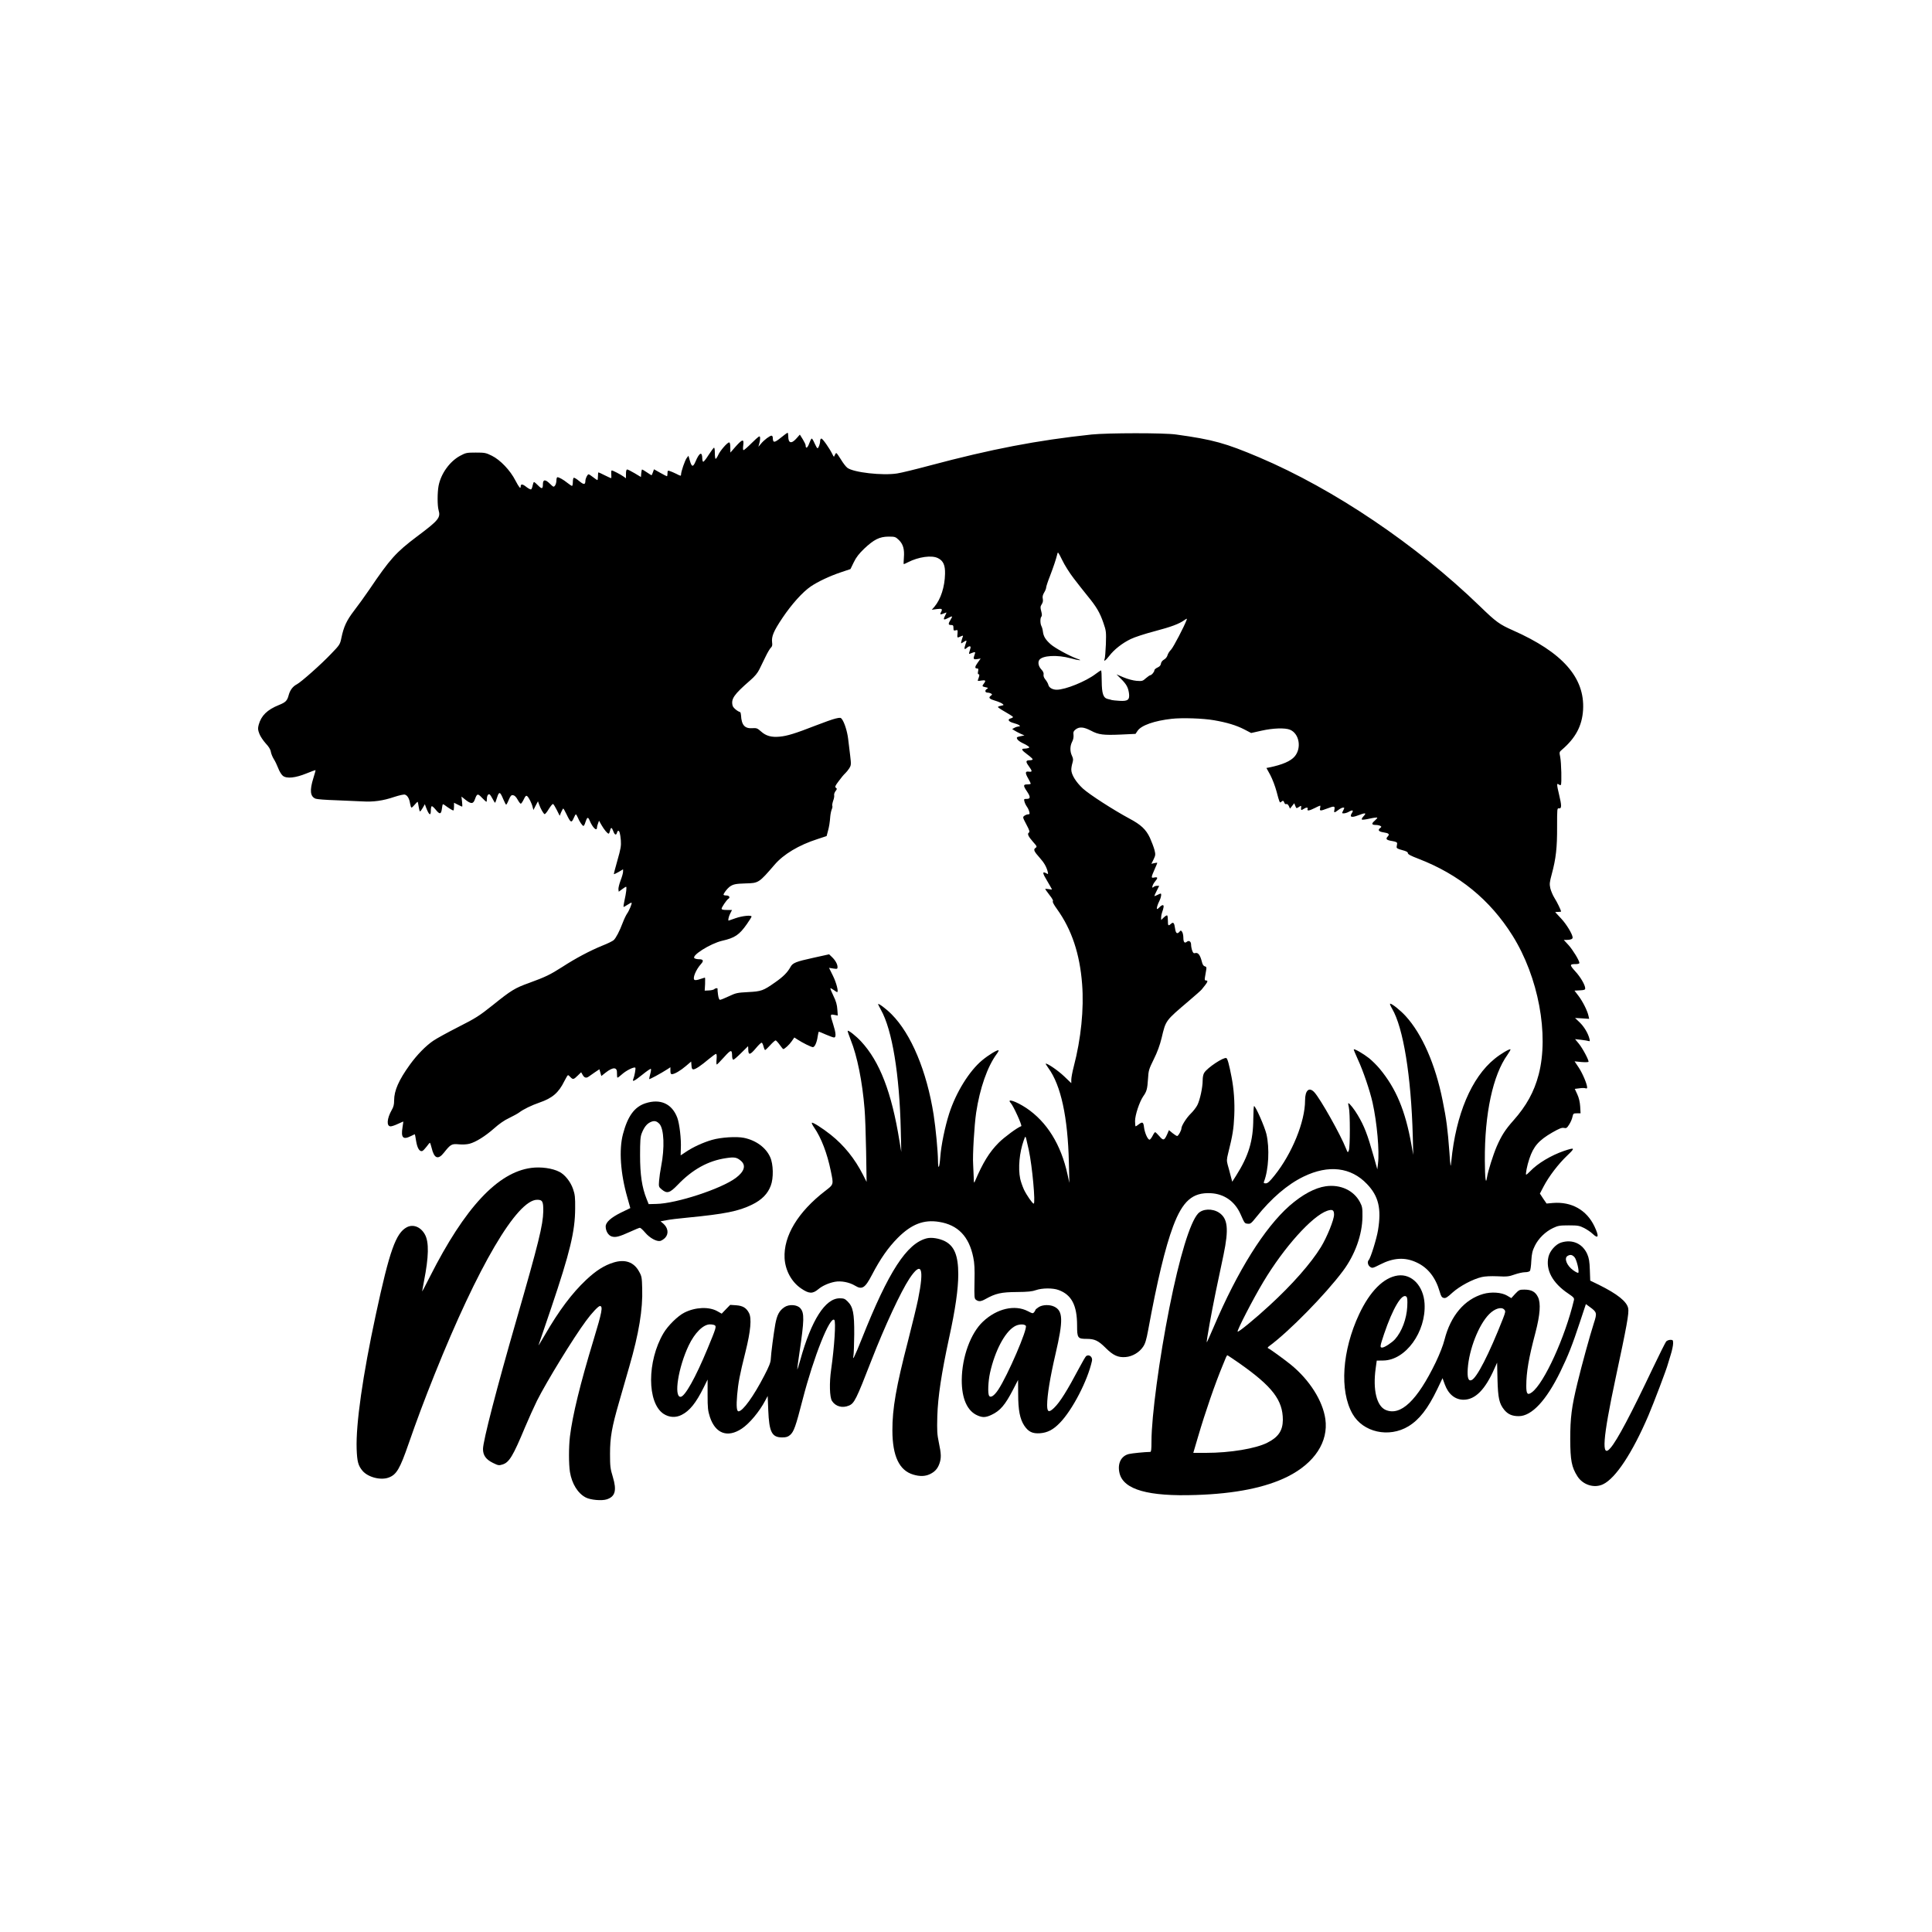
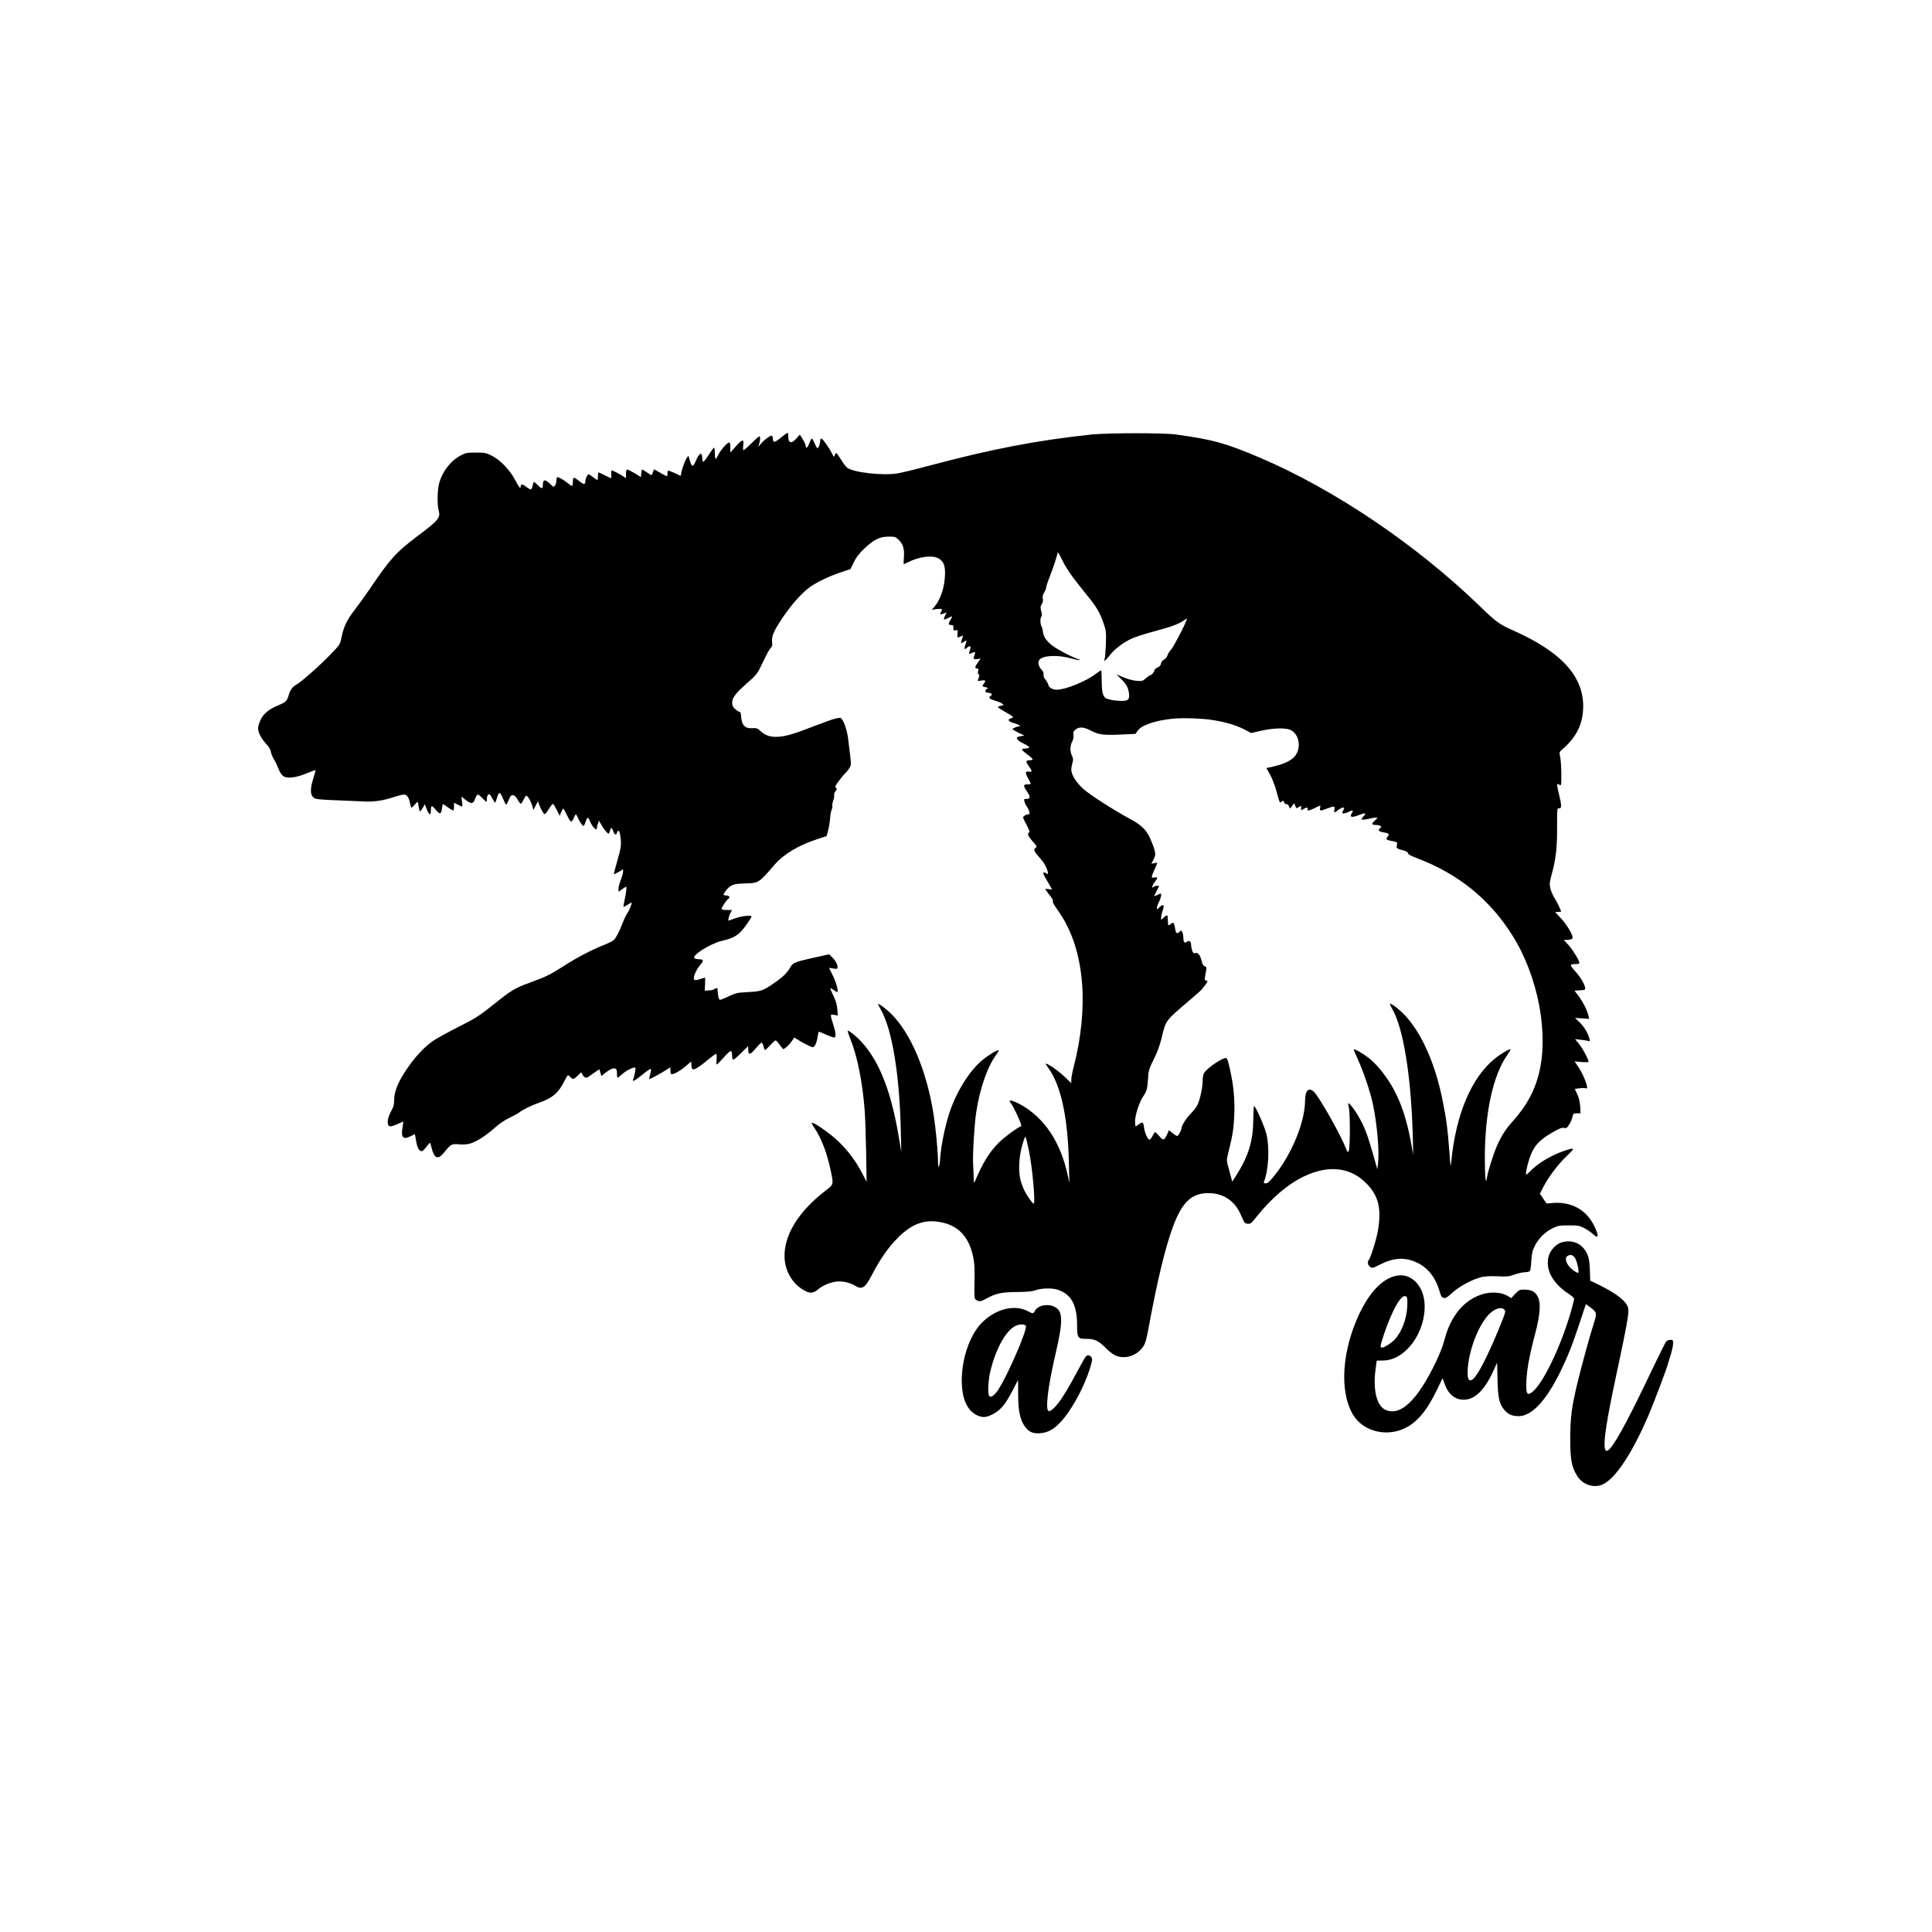
<svg xmlns="http://www.w3.org/2000/svg" version="1.0" width="2000pt" height="2000pt" viewBox="0 0 2000 2000" preserveAspectRatio="xMidYMid meet">
  <g transform="translate(0,2000) scale(0.1,-0.1)" fill="#000000" stroke="none">
    <path d="M8082 15468 c-67 -54 -81 -54 -82 0 0 12 -6 22 -13 22 -18 0 -77 -44 -109 -83 l-27 -32 10 38 c6 21 9 48 7 60 -3 19 -13 12 -82 -55 -43 -43 -83 -78 -89 -78 -6 0 -7 19 -3 50 9 69 -8 66 -78 -12 l-55 -63 -1 53 c0 33 -4 52 -12 52 -19 0 -93 -85 -113 -130 -10 -22 -22 -40 -27 -40 -4 0 -8 27 -8 61 0 37 -4 58 -10 54 -5 -3 -30 -37 -55 -75 -24 -39 -49 -70 -55 -70 -5 0 -10 15 -10 33 -1 76 -30 64 -70 -31 -26 -61 -40 -58 -60 14 l-13 46 -18 -23 c-19 -25 -59 -142 -59 -172 0 -16 -5 -15 -47 7 -27 13 -58 27 -70 30 -20 7 -23 4 -23 -23 0 -17 -3 -31 -6 -31 -3 0 -35 16 -70 36 l-64 36 -11 -31 c-6 -17 -13 -31 -14 -31 -2 0 -24 14 -48 30 -25 17 -47 30 -50 30 -3 0 -7 -18 -9 -39 l-3 -39 -65 39 c-36 21 -71 39 -77 39 -9 0 -13 -16 -13 -46 l0 -45 -27 19 c-33 23 -109 62 -120 62 -5 0 -7 -18 -5 -40 2 -22 1 -40 -2 -40 -4 0 -33 14 -66 30 -33 17 -62 30 -65 30 -3 0 -5 -18 -5 -40 0 -22 -3 -40 -6 -40 -3 0 -23 14 -44 30 -21 17 -42 30 -47 30 -12 0 -33 -44 -33 -68 -1 -41 -16 -42 -64 -2 -26 22 -52 37 -57 34 -5 -3 -9 -23 -9 -45 0 -21 -4 -39 -9 -39 -4 0 -26 14 -47 31 -42 34 -87 59 -104 59 -5 0 -10 -15 -10 -33 0 -18 -6 -42 -14 -53 -14 -18 -16 -18 -55 20 -47 46 -71 44 -71 -8 0 -48 -11 -51 -50 -11 -19 19 -37 35 -42 35 -4 0 -10 -16 -14 -35 -3 -19 -11 -38 -16 -41 -5 -3 -27 8 -49 25 -39 32 -59 33 -59 5 0 -30 -16 -11 -54 61 -53 105 -158 215 -244 257 -62 31 -74 33 -167 33 -95 0 -103 -2 -163 -34 -108 -59 -198 -185 -222 -311 -13 -68 -13 -205 0 -250 23 -79 2 -105 -225 -275 -216 -163 -276 -229 -493 -550 -45 -66 -115 -163 -156 -216 -78 -102 -108 -166 -132 -283 -14 -67 -18 -73 -105 -163 -104 -110 -311 -293 -356 -317 -41 -21 -70 -59 -84 -110 -16 -61 -32 -76 -101 -104 -122 -49 -184 -110 -210 -205 -10 -39 -9 -51 7 -93 10 -27 40 -71 65 -99 32 -34 50 -62 54 -89 4 -21 18 -55 31 -75 13 -20 33 -62 45 -93 12 -32 33 -67 48 -79 40 -32 131 -22 246 25 49 20 90 35 92 34 2 -2 -8 -39 -22 -83 -40 -127 -33 -191 23 -213 15 -6 109 -13 208 -16 99 -4 223 -9 275 -12 115 -7 213 6 334 47 49 16 97 27 108 23 26 -8 45 -41 53 -91 4 -24 10 -43 15 -43 5 0 20 14 33 30 14 17 28 30 30 30 2 0 7 -22 11 -50 4 -27 10 -50 14 -50 4 0 17 17 29 38 l21 37 11 -30 c31 -83 51 -97 51 -36 0 22 4 42 9 45 4 3 22 -12 40 -34 43 -54 58 -52 66 11 7 49 7 50 29 34 40 -30 81 -55 89 -55 4 0 7 18 7 40 l0 40 40 -20 c21 -11 41 -20 44 -20 3 0 2 23 -1 52 l-6 52 40 -32 c59 -47 82 -46 99 3 22 61 29 63 73 17 22 -23 43 -42 46 -42 3 0 5 12 5 28 0 34 14 57 29 48 6 -4 20 -25 31 -47 11 -21 22 -39 25 -39 2 0 12 25 21 55 21 65 31 61 65 -21 13 -30 25 -54 29 -54 3 0 16 23 27 51 18 42 26 50 45 47 15 -2 31 -18 46 -45 13 -24 28 -43 33 -43 5 0 19 20 31 45 17 36 24 42 36 33 17 -15 47 -74 56 -113 l8 -30 23 45 24 45 11 -31 c17 -47 45 -97 58 -102 5 -1 25 22 43 53 19 30 38 54 44 52 5 -1 23 -30 39 -62 l30 -60 15 37 c9 21 19 38 22 38 3 0 18 -27 34 -60 41 -86 51 -92 73 -41 9 22 20 41 23 41 4 0 12 -15 20 -32 16 -41 48 -88 59 -88 5 0 14 17 20 38 18 55 27 59 44 18 31 -75 76 -117 76 -71 0 8 5 26 11 41 l10 28 25 -44 c27 -47 62 -90 75 -90 4 0 10 14 14 30 9 39 18 38 34 -5 14 -39 30 -45 38 -15 3 11 9 20 13 20 13 0 21 -31 27 -100 4 -55 -1 -86 -35 -205 -22 -77 -39 -142 -37 -144 2 -2 25 9 50 23 l45 27 0 -24 c0 -14 -11 -55 -26 -92 -14 -38 -24 -79 -22 -92 l3 -24 34 25 c19 15 38 26 42 26 9 0 1 -65 -17 -145 -7 -32 -11 -61 -9 -63 2 -2 20 8 41 22 21 14 40 24 42 21 7 -6 -26 -85 -48 -115 -10 -15 -30 -56 -43 -91 -33 -88 -71 -160 -94 -181 -11 -10 -63 -36 -117 -57 -130 -53 -277 -131 -414 -220 -127 -81 -174 -104 -344 -166 -148 -53 -187 -77 -378 -231 -141 -112 -174 -133 -355 -225 -110 -56 -227 -120 -260 -143 -77 -52 -169 -146 -243 -249 -114 -158 -162 -267 -162 -368 0 -43 -6 -68 -25 -100 -50 -88 -56 -169 -11 -169 11 0 45 11 74 25 30 14 55 25 56 25 2 0 -2 -27 -7 -59 -18 -109 5 -133 88 -91 21 11 39 19 40 17 1 -1 7 -33 13 -71 12 -73 36 -111 64 -101 8 3 28 24 44 45 16 22 31 40 34 40 3 0 11 -23 18 -52 26 -111 67 -128 128 -50 69 87 80 93 154 86 39 -4 83 -1 110 6 66 17 164 79 255 159 51 46 107 85 155 107 41 20 89 46 105 58 43 33 130 75 209 102 134 46 199 102 258 222 17 34 34 62 38 62 4 0 15 -9 25 -20 25 -27 34 -26 75 15 l36 35 14 -24 c17 -33 38 -40 64 -21 12 9 41 29 66 46 l45 30 10 -35 10 -35 44 35 c78 61 121 59 118 -5 0 -22 1 -43 4 -46 3 -3 25 13 49 35 42 38 124 79 137 67 6 -7 -9 -89 -22 -119 -13 -32 13 -19 96 48 44 36 84 63 87 59 3 -3 1 -26 -6 -50 -7 -25 -12 -50 -12 -55 0 -8 120 57 193 104 l27 18 0 -36 c0 -26 4 -36 15 -36 27 0 90 37 146 85 l54 46 3 -40 c2 -31 7 -41 20 -41 22 0 78 38 160 107 35 29 68 53 74 53 7 0 9 -20 6 -55 -3 -30 -2 -55 2 -55 4 0 37 34 75 76 74 82 83 83 84 7 1 -18 6 -33 13 -33 6 0 43 32 81 70 39 39 71 70 71 70 1 0 1 -16 2 -35 1 -62 19 -58 84 20 25 30 50 53 55 51 6 -1 14 -19 19 -39 5 -20 13 -37 16 -37 4 0 28 22 53 50 25 28 51 50 56 50 5 0 24 -20 42 -45 18 -25 34 -45 37 -45 14 0 63 45 87 80 l28 40 31 -20 c51 -34 144 -80 161 -80 19 0 41 48 50 113 4 26 9 47 12 47 3 0 35 -13 73 -30 38 -16 75 -30 84 -30 23 0 20 46 -9 137 -33 104 -33 105 11 97 l37 -7 -5 64 c-3 47 -13 84 -40 139 -20 41 -34 77 -32 79 2 3 18 -5 34 -17 16 -12 32 -22 36 -22 17 0 -8 98 -44 170 l-40 81 44 -7 c40 -6 44 -5 44 15 0 30 -23 71 -58 104 l-29 28 -163 -36 c-183 -40 -215 -53 -238 -97 -30 -54 -73 -98 -156 -156 -125 -88 -144 -95 -282 -102 -112 -6 -126 -9 -198 -43 -43 -20 -84 -37 -92 -37 -9 0 -16 18 -21 53 -4 28 -6 55 -5 60 3 11 -22 9 -34 -3 -6 -6 -31 -12 -55 -13 l-44 -2 4 68 c1 37 1 67 -2 67 -2 0 -24 -7 -48 -15 -24 -9 -49 -13 -57 -10 -28 10 10 106 66 167 29 32 22 48 -21 48 -18 0 -39 4 -47 10 -39 25 162 152 285 181 132 30 178 61 256 172 27 38 49 74 49 79 0 17 -97 7 -165 -17 -38 -14 -71 -25 -72 -25 -9 0 0 42 16 73 l19 37 -54 0 c-39 0 -54 4 -54 13 0 15 52 91 69 102 23 13 11 35 -19 35 -16 0 -30 3 -30 8 0 13 35 60 60 80 37 28 63 34 169 37 134 3 137 5 299 193 93 109 252 204 442 265 l97 32 12 45 c14 50 21 94 26 159 2 24 9 57 15 72 7 15 9 32 6 37 -3 6 1 29 9 53 9 23 13 49 10 58 -2 9 4 27 14 41 17 21 17 26 4 35 -12 9 -8 20 30 70 24 33 54 69 66 79 12 11 31 35 43 53 19 32 20 39 9 131 -7 53 -16 131 -21 173 -9 76 -38 169 -64 204 -12 17 -18 18 -65 7 -28 -6 -121 -39 -208 -73 -208 -81 -294 -108 -373 -115 -85 -8 -141 8 -192 54 -37 33 -46 37 -89 34 -79 -6 -113 32 -118 133 -1 17 -5 31 -9 33 -31 10 -73 46 -78 67 -18 70 13 115 181 261 49 42 78 78 96 115 15 30 43 89 64 131 20 42 45 84 55 93 13 12 17 26 13 53 -8 63 14 117 108 257 94 140 208 267 292 324 73 50 199 109 310 146 l101 34 34 70 c25 52 54 89 108 141 101 95 158 124 251 125 69 0 73 -2 108 -35 44 -43 59 -95 52 -182 -3 -38 -4 -68 -1 -68 3 0 21 8 42 19 111 57 248 76 312 43 55 -27 75 -73 73 -162 -3 -136 -44 -262 -109 -340 l-28 -32 52 7 c56 7 62 2 41 -37 -12 -22 -4 -23 45 -3 17 8 17 6 2 -23 -25 -48 -20 -54 24 -32 52 27 55 26 31 -14 -27 -44 -26 -56 4 -56 21 0 25 -5 25 -30 0 -27 3 -30 23 -25 21 6 22 4 19 -36 -4 -36 -2 -41 12 -36 9 4 24 10 33 14 13 5 15 3 8 -13 -4 -10 -10 -30 -13 -44 -5 -24 -5 -24 21 -7 37 24 38 22 21 -25 -16 -47 -12 -58 14 -35 26 23 45 22 38 -3 -3 -11 -9 -30 -12 -42 -5 -18 -3 -20 12 -13 50 20 55 19 44 -9 -18 -48 -14 -55 26 -49 l36 6 -31 -43 c-31 -43 -32 -60 -5 -60 12 0 14 -7 9 -30 -4 -20 -3 -30 5 -30 12 0 10 -15 -5 -54 -7 -17 -4 -18 33 -11 45 7 51 0 27 -31 -21 -27 -19 -31 18 -38 27 -6 29 -8 15 -17 -26 -14 -22 -39 5 -39 12 0 29 -5 37 -10 13 -8 12 -11 -4 -23 -27 -20 -14 -33 47 -51 28 -8 61 -22 72 -30 19 -15 19 -15 -12 -22 -18 -3 -33 -10 -33 -13 0 -4 34 -27 75 -50 42 -24 78 -47 81 -52 2 -5 -7 -11 -21 -15 -41 -10 -26 -35 28 -49 54 -14 84 -35 52 -35 -11 -1 -31 -7 -43 -14 l-24 -13 25 -16 c13 -8 41 -23 63 -33 l39 -17 -43 -9 c-38 -8 -41 -11 -31 -30 6 -11 29 -28 52 -39 23 -10 50 -25 60 -33 16 -12 16 -14 1 -20 -8 -3 -27 -6 -40 -6 -37 0 -29 -16 31 -60 30 -22 55 -45 55 -50 0 -6 -13 -10 -29 -10 -43 0 -46 -14 -11 -61 38 -53 38 -62 0 -57 -38 6 -40 -13 -5 -73 14 -24 25 -47 25 -51 0 -5 -16 -8 -35 -8 -44 0 -44 -13 -5 -71 39 -58 39 -79 -1 -79 -29 0 -31 -2 -24 -27 3 -15 15 -39 25 -53 10 -14 22 -38 25 -53 6 -22 4 -27 -12 -27 -11 0 -28 -7 -39 -15 -18 -14 -18 -16 21 -90 32 -60 37 -77 26 -84 -19 -12 -7 -39 43 -96 42 -47 43 -50 25 -63 -24 -16 -15 -36 46 -104 44 -49 68 -92 81 -142 6 -27 5 -28 -15 -16 -43 23 -41 3 9 -79 27 -46 50 -86 50 -88 0 -2 -16 -1 -35 3 -19 3 -35 4 -35 1 0 -2 20 -31 45 -63 28 -35 41 -60 34 -64 -6 -4 10 -36 44 -82 151 -211 235 -461 259 -775 20 -256 -11 -566 -87 -856 -14 -53 -25 -114 -25 -133 l0 -37 -73 70 c-63 60 -169 133 -192 133 -3 0 9 -21 28 -47 130 -178 201 -508 212 -978 l5 -210 -19 87 c-68 311 -214 545 -427 688 -108 71 -208 104 -161 52 29 -32 121 -236 109 -240 -38 -12 -176 -114 -233 -171 -98 -98 -165 -208 -247 -401 -9 -21 -11 -16 -12 40 -1 36 -4 96 -6 135 -7 93 12 407 31 536 38 254 117 478 212 607 14 18 23 36 20 39 -10 9 -104 -48 -171 -104 -132 -110 -269 -330 -340 -550 -44 -137 -83 -328 -92 -448 -9 -119 -23 -143 -24 -40 -1 98 -23 333 -45 475 -71 451 -232 836 -435 1040 -56 57 -140 119 -140 105 0 -3 13 -29 29 -58 117 -207 193 -670 206 -1252 l5 -220 -19 115 c-81 502 -204 821 -397 1029 -52 56 -130 118 -139 110 -2 -3 12 -44 31 -93 68 -168 121 -433 144 -716 6 -69 13 -267 16 -440 l5 -315 -38 75 c-85 166 -194 302 -333 413 -87 69 -188 133 -196 124 -3 -3 7 -25 24 -49 74 -107 135 -268 172 -448 30 -145 32 -139 -57 -208 -283 -218 -433 -467 -421 -697 7 -126 72 -246 171 -313 82 -56 119 -57 178 -8 41 35 108 65 172 77 65 12 150 -5 208 -40 73 -45 104 -25 175 111 88 169 169 284 268 384 142 142 269 191 428 165 194 -31 309 -150 353 -366 13 -61 16 -121 13 -253 -3 -162 -2 -175 16 -188 28 -20 51 -18 99 9 104 58 162 71 322 72 117 1 161 6 200 20 63 22 175 23 233 1 135 -49 192 -159 192 -367 0 -130 6 -139 99 -139 83 0 121 -18 197 -94 77 -77 129 -101 208 -94 69 6 140 48 179 106 22 32 34 71 53 174 93 507 176 854 258 1073 98 262 201 353 390 343 138 -7 249 -84 308 -217 43 -97 42 -96 76 -99 27 -3 36 5 88 70 156 195 323 338 489 418 257 125 490 98 656 -77 120 -125 151 -255 114 -479 -14 -87 -77 -289 -96 -308 -17 -18 -9 -55 15 -71 22 -15 28 -13 101 24 140 72 259 79 380 22 117 -54 196 -155 239 -303 13 -46 21 -59 41 -64 20 -5 37 5 92 56 75 67 210 139 302 160 34 8 94 11 163 8 97 -5 117 -3 176 18 37 13 86 24 108 24 23 0 46 6 51 13 6 6 13 54 15 105 5 77 11 103 37 156 37 76 110 147 189 184 50 24 69 27 162 27 95 0 110 -3 160 -28 30 -16 69 -42 85 -58 63 -60 71 -30 20 77 -81 169 -237 256 -428 241 l-67 -6 -35 51 -34 52 39 75 c54 103 152 232 244 319 85 81 81 86 -33 48 -134 -46 -273 -129 -350 -210 -19 -20 -38 -36 -42 -36 -9 0 9 95 33 165 42 127 97 191 238 272 72 41 97 51 119 47 26 -6 32 -1 55 35 15 23 30 58 34 79 8 35 10 37 46 37 l38 0 -4 71 c-3 46 -13 89 -30 126 l-26 56 48 6 c26 4 55 4 64 0 10 -4 16 -1 16 8 0 35 -47 146 -86 205 l-44 66 70 -7 c38 -3 71 -2 74 2 7 12 -59 138 -100 188 l-39 47 63 -7 c35 -4 70 -10 78 -13 12 -4 14 0 8 23 -13 55 -55 126 -102 171 l-47 45 73 -4 73 -5 -7 31 c-11 52 -59 148 -103 206 l-42 55 56 3 c44 2 55 6 55 20 0 35 -49 119 -104 178 -60 67 -59 74 10 74 19 0 34 5 34 11 0 25 -68 136 -113 186 l-49 53 30 0 c39 0 62 9 62 24 0 33 -64 139 -118 196 -34 36 -62 66 -62 67 0 2 14 3 30 3 17 0 30 2 30 4 0 13 -41 98 -68 140 -17 27 -36 72 -43 100 -10 46 -8 62 15 148 43 159 56 274 55 488 0 192 0 195 20 192 28 -4 28 29 1 140 -25 104 -26 125 -5 108 9 -7 19 -10 23 -5 10 10 5 232 -7 290 -10 48 -9 51 17 73 143 122 210 249 220 414 19 333 -212 595 -727 823 -139 62 -172 85 -341 249 -659 638 -1510 1212 -2284 1541 -350 148 -477 184 -861 237 -123 18 -710 17 -875 0 -564 -60 -1034 -150 -1682 -323 -142 -38 -290 -74 -330 -80 -152 -24 -452 10 -516 58 -15 11 -45 50 -67 87 -22 36 -43 66 -48 66 -4 0 -11 -10 -16 -22 -8 -22 -9 -21 -25 12 -31 62 -100 160 -113 160 -7 0 -13 -11 -13 -24 0 -30 -17 -76 -27 -76 -5 0 -18 23 -30 50 -12 28 -25 50 -30 50 -5 0 -16 -23 -26 -50 -17 -48 -37 -59 -37 -21 0 9 -14 38 -30 64 l-30 48 -31 -35 c-55 -64 -89 -57 -89 17 0 20 -3 37 -7 37 -5 -1 -37 -24 -71 -52z m3033 -1455 c41 -54 106 -136 144 -183 92 -112 127 -172 163 -277 29 -84 30 -92 26 -223 -3 -74 -9 -143 -13 -152 -14 -33 10 -17 48 32 49 65 135 133 223 175 38 19 149 55 245 80 174 46 254 76 309 115 27 19 29 19 24 3 -24 -66 -137 -283 -161 -308 -17 -16 -33 -43 -37 -58 -4 -16 -19 -36 -36 -45 -18 -10 -30 -27 -32 -42 -2 -17 -13 -30 -35 -40 -18 -8 -33 -21 -33 -29 0 -17 -29 -51 -43 -51 -5 0 -25 -14 -45 -31 -33 -30 -39 -31 -96 -27 -36 3 -92 18 -135 36 l-73 31 46 -46 c56 -55 74 -88 83 -148 9 -69 -10 -85 -96 -80 -36 2 -73 6 -81 8 -8 3 -27 8 -42 11 -47 11 -62 55 -63 183 0 62 -3 113 -7 113 -4 0 -29 -16 -55 -36 -102 -78 -314 -164 -404 -164 -43 0 -79 21 -86 49 -3 14 -17 39 -30 55 -16 19 -23 38 -20 53 3 16 -4 33 -24 54 -28 30 -37 71 -21 96 30 48 187 57 327 18 87 -24 131 -26 65 -4 -78 28 -229 110 -273 149 -54 48 -75 82 -81 133 -2 19 -9 44 -15 55 -14 26 -14 85 -1 98 8 8 7 25 -1 56 -11 40 -10 49 5 73 12 18 15 36 11 56 -5 21 -1 40 14 65 12 19 21 43 21 53 0 9 17 62 39 117 39 102 64 178 76 228 6 27 9 23 51 -62 24 -51 78 -136 119 -189z m1453 -1469 c133 -23 229 -52 311 -94 l73 -38 107 24 c120 27 244 31 295 10 96 -40 122 -189 49 -276 -41 -49 -128 -87 -266 -115 l-27 -5 40 -73 c22 -42 50 -115 65 -171 30 -114 33 -122 48 -107 16 16 25 14 32 -8 4 -12 12 -18 20 -15 9 4 19 -4 27 -20 l12 -27 22 28 22 28 11 -28 c11 -27 11 -27 37 -11 20 14 25 15 24 3 -5 -35 -1 -41 22 -25 29 20 52 21 44 1 -8 -22 17 -19 74 10 27 14 52 25 56 25 3 0 3 -11 0 -25 -8 -31 2 -32 72 -5 73 28 83 27 76 -10 -8 -36 -2 -37 40 -5 18 14 40 25 50 25 15 0 15 -2 1 -30 -15 -29 -15 -30 7 -30 13 1 34 7 48 15 41 24 55 19 35 -11 -27 -42 -6 -51 60 -26 80 31 95 29 61 -7 -16 -17 -23 -31 -17 -35 5 -4 42 1 81 10 39 9 74 13 77 10 3 -3 -9 -17 -26 -32 -36 -30 -33 -44 12 -44 18 0 39 -5 47 -10 13 -8 12 -11 -4 -23 -26 -19 -13 -36 33 -43 59 -9 69 -19 46 -44 -24 -26 -13 -37 50 -47 39 -7 49 -13 48 -26 -2 -9 -4 -25 -5 -34 -2 -13 11 -21 57 -33 42 -11 60 -20 59 -31 -1 -12 31 -29 110 -59 420 -162 741 -424 974 -796 267 -427 379 -1023 270 -1439 -47 -178 -127 -323 -261 -474 -85 -95 -124 -157 -173 -269 -38 -89 -90 -254 -101 -322 -12 -80 -21 -10 -22 176 -3 485 83 885 235 1096 19 28 33 52 30 55 -8 8 -101 -46 -164 -98 -239 -193 -401 -576 -448 -1059 -8 -74 -8 -72 -20 95 -18 239 -30 335 -70 532 -75 376 -213 689 -383 875 -54 59 -140 128 -160 128 -6 0 3 -23 20 -52 116 -197 197 -696 214 -1318 l5 -195 -19 105 c-63 353 -159 583 -330 788 -29 35 -78 83 -109 108 -57 45 -150 99 -158 91 -2 -2 17 -48 42 -103 55 -118 125 -324 153 -449 46 -208 72 -504 56 -630 l-7 -60 -38 135 c-64 227 -97 313 -165 427 -34 58 -85 123 -97 123 -3 0 -1 -19 5 -42 14 -56 14 -415 0 -448 -11 -25 -11 -24 -29 20 -56 143 -266 516 -328 583 -54 58 -96 21 -96 -85 0 -219 -135 -550 -315 -775 -52 -65 -72 -83 -92 -83 -20 0 -24 4 -18 18 48 124 59 346 25 492 -19 78 -112 290 -128 290 -4 0 -7 -60 -8 -133 -1 -226 -48 -382 -177 -586 l-41 -64 -17 64 c-9 35 -22 85 -30 111 -11 42 -11 56 5 120 46 184 57 251 63 388 6 141 -4 276 -28 400 -25 131 -42 192 -54 197 -29 11 -194 -98 -228 -151 -11 -16 -17 -46 -17 -80 0 -74 -28 -202 -55 -256 -13 -25 -44 -65 -70 -90 -43 -42 -95 -124 -95 -151 0 -21 -32 -79 -44 -79 -6 0 -28 14 -48 30 l-37 31 -19 -44 c-29 -64 -40 -67 -81 -18 -20 23 -39 41 -43 41 -4 0 -17 -18 -28 -41 -12 -22 -26 -39 -32 -37 -20 7 -48 73 -55 127 -6 56 -16 62 -56 31 -14 -11 -28 -20 -31 -20 -3 0 -6 25 -6 55 0 62 45 197 84 255 37 52 43 76 50 180 5 89 9 101 60 205 37 74 63 146 81 220 44 185 38 176 280 382 66 56 127 110 135 120 64 78 71 93 44 93 -13 0 -15 7 -10 35 3 19 9 51 12 71 6 30 3 36 -14 41 -14 3 -24 19 -31 50 -17 66 -38 94 -66 87 -19 -5 -24 0 -34 27 -6 17 -11 45 -11 61 0 32 -23 47 -45 28 -22 -18 -35 -3 -35 44 0 23 -6 50 -13 60 -12 16 -14 16 -26 2 -25 -30 -40 -18 -47 34 -8 58 -18 69 -43 46 -27 -24 -31 -20 -31 32 0 27 -3 52 -7 55 -4 4 -19 -5 -35 -20 l-28 -27 0 26 c0 15 4 37 9 50 19 53 22 78 8 78 -8 0 -22 -9 -32 -20 -10 -11 -22 -20 -26 -20 -10 0 3 46 25 88 15 30 22 72 11 72 -4 0 -19 -7 -35 -15 -17 -9 -30 -13 -30 -10 0 3 11 28 25 55 l25 50 -23 0 c-13 0 -28 -5 -35 -12 -24 -24 -13 23 13 54 34 40 32 52 -6 44 -35 -7 -35 -3 7 93 13 29 24 56 24 58 0 3 -14 2 -30 -2 l-31 -7 23 46 c20 43 21 49 9 98 -8 29 -29 85 -47 125 -41 87 -93 136 -214 200 -165 89 -412 248 -480 310 -72 67 -120 144 -120 196 0 16 5 47 12 69 9 32 9 44 -5 74 -22 45 -21 101 1 144 12 22 17 48 15 71 -4 30 0 40 22 58 39 30 83 26 157 -12 80 -43 128 -49 313 -41 l150 7 20 30 c37 58 175 106 355 126 108 12 325 5 438 -15z m-1918 -4449 c36 -167 71 -555 51 -555 -13 0 -73 87 -101 145 -15 33 -33 84 -39 113 -23 110 -8 271 36 395 17 48 18 48 26 20 4 -15 16 -68 27 -118z" />
-     <path d="M6682 8579 c-114 -37 -184 -133 -233 -319 -43 -162 -26 -408 45 -655 l31 -111 -97 -47 c-103 -51 -158 -100 -158 -143 0 -47 26 -91 60 -103 41 -14 79 -4 196 49 47 22 92 40 98 40 7 0 31 -22 54 -49 48 -57 120 -96 158 -87 14 4 37 19 50 33 39 42 30 105 -23 149 l-25 21 59 11 c32 7 130 19 218 27 390 38 530 66 671 135 100 49 162 112 193 196 30 77 27 223 -6 295 -44 99 -146 174 -271 200 -77 16 -238 6 -331 -21 -91 -26 -198 -75 -270 -124 -29 -20 -54 -36 -55 -36 0 0 1 32 2 71 5 97 -14 258 -37 319 -55 145 -176 199 -329 149z m145 -214 c47 -53 55 -246 17 -440 -9 -44 -18 -110 -21 -146 -5 -64 -4 -66 27 -92 55 -46 83 -38 165 47 152 159 315 250 501 277 85 13 111 9 153 -27 56 -47 38 -111 -52 -178 -151 -113 -615 -265 -822 -269 l-80 -2 -22 55 c-48 120 -67 251 -67 450 0 150 3 193 17 228 24 61 51 97 89 115 39 19 65 14 95 -18z" />
-     <path d="M5500 7910 c-347 -45 -688 -411 -1049 -1125 -44 -88 -81 -157 -81 -153 0 3 9 51 19 105 50 253 53 405 10 483 -43 79 -121 110 -187 76 -114 -60 -179 -241 -322 -907 -135 -627 -207 -1131 -198 -1389 5 -133 16 -172 61 -226 57 -67 190 -101 272 -69 80 30 115 90 205 350 84 242 164 456 270 720 449 1119 852 1805 1061 1805 55 0 64 -18 63 -119 -3 -143 -48 -327 -277 -1121 -206 -713 -347 -1258 -347 -1340 0 -65 30 -108 103 -144 53 -26 61 -28 97 -17 71 21 110 86 235 386 37 88 93 212 124 275 99 197 377 651 507 826 59 81 128 154 144 154 34 0 22 -62 -66 -352 -138 -454 -217 -778 -244 -998 -13 -108 -13 -287 0 -368 20 -122 82 -222 164 -264 50 -26 167 -36 218 -19 87 29 104 92 62 232 -26 85 -29 108 -29 239 0 171 18 274 95 540 28 96 75 261 105 365 99 342 140 591 133 807 -3 114 -5 127 -33 176 -53 97 -144 129 -262 93 -96 -29 -182 -83 -285 -180 -147 -138 -283 -320 -428 -571 -40 -69 -69 -116 -65 -105 4 11 63 184 131 385 195 578 247 793 248 1030 1 116 -2 144 -22 202 -26 75 -84 148 -141 177 -73 38 -192 54 -291 41z" />
-     <path d="M13725 7720 c-113 -16 -243 -86 -376 -202 -260 -230 -537 -672 -785 -1255 -38 -89 -70 -160 -72 -159 -5 6 49 309 94 526 25 118 61 289 80 380 56 269 44 377 -47 437 -69 45 -170 41 -217 -10 -82 -89 -192 -448 -296 -972 -105 -526 -186 -1130 -186 -1386 0 -81 -3 -109 -12 -109 -57 -1 -190 -14 -222 -22 -82 -20 -121 -101 -96 -201 43 -168 297 -240 790 -223 408 13 723 77 951 191 278 140 422 360 389 595 -27 189 -163 404 -356 562 -77 62 -217 163 -236 171 -9 3 -5 11 12 23 204 150 582 535 763 778 125 168 199 375 201 561 1 90 -2 105 -26 151 -64 121 -201 185 -353 164z m85 -294 c0 -53 -74 -235 -136 -336 -104 -169 -297 -388 -531 -603 -147 -136 -323 -280 -331 -272 -10 9 160 339 266 515 214 358 505 682 661 736 54 18 71 9 71 -40z m-981 -1538 c343 -241 451 -382 451 -587 -1 -111 -47 -179 -161 -236 -120 -61 -385 -105 -635 -105 l-131 0 48 163 c78 266 179 557 256 742 14 33 29 70 34 83 5 12 11 22 15 22 3 0 58 -37 123 -82z" />
-     <path d="M9594 7181 c-207 -52 -396 -343 -671 -1036 -75 -188 -102 -242 -88 -178 3 17 7 116 8 220 1 219 -12 284 -68 340 -29 29 -40 33 -83 33 -149 0 -293 -226 -407 -637 -16 -57 -30 -101 -32 -100 -1 2 8 77 22 168 51 345 53 417 10 466 -32 38 -117 44 -165 11 -53 -36 -76 -79 -94 -175 -18 -103 -44 -299 -47 -363 -1 -33 -19 -78 -67 -170 -110 -213 -223 -370 -267 -370 -19 0 -24 53 -14 170 11 125 26 206 86 445 54 217 66 349 36 404 -28 53 -64 74 -133 79 l-61 4 -44 -45 -44 -46 -46 26 c-87 48 -227 42 -340 -15 -68 -34 -169 -133 -216 -212 -172 -290 -172 -722 0 -836 58 -38 126 -42 187 -11 83 42 148 122 228 283 l41 83 0 -157 c0 -139 3 -165 24 -231 57 -172 183 -218 330 -120 80 53 183 177 243 291 l25 47 6 -147 c9 -226 37 -282 143 -282 42 0 59 5 83 25 39 34 58 87 130 367 114 443 284 869 328 824 17 -17 1 -274 -33 -513 -20 -139 -16 -288 9 -326 37 -57 107 -76 174 -48 57 23 76 62 235 471 136 350 303 709 393 845 124 186 155 111 89 -215 -14 -69 -61 -262 -104 -430 -123 -474 -163 -701 -162 -930 1 -264 71 -412 216 -455 66 -20 122 -19 171 4 51 24 81 56 100 110 20 58 19 99 -6 217 -18 86 -20 122 -16 274 6 200 43 444 122 810 65 296 95 507 95 658 0 195 -41 294 -140 344 -59 29 -137 41 -186 29z m-2195 -900 c19 -12 13 -31 -74 -241 -125 -302 -236 -500 -280 -500 -72 0 -23 306 84 531 62 131 151 219 220 219 20 0 42 -4 50 -9z" />
    <path d="M16160 7137 c-56 -18 -115 -85 -130 -146 -32 -136 40 -272 206 -383 56 -38 62 -46 57 -68 -90 -380 -308 -860 -435 -953 -45 -33 -58 -18 -58 65 0 142 25 290 95 553 48 185 57 304 26 368 -27 55 -67 77 -142 77 -49 0 -55 -3 -94 -44 l-40 -44 -44 26 c-58 34 -163 41 -247 17 -194 -56 -337 -225 -400 -472 -15 -60 -50 -149 -92 -237 -191 -394 -362 -557 -517 -492 -94 40 -135 209 -104 431 l11 80 67 1 c232 2 445 297 428 590 -11 182 -132 310 -277 290 -146 -20 -288 -162 -400 -400 -177 -377 -205 -793 -69 -1032 109 -192 377 -251 579 -129 113 69 201 182 298 383 l55 115 23 -63 c37 -103 107 -160 196 -160 120 1 223 105 319 324 l27 60 4 -174 c5 -195 18 -251 71 -316 38 -45 81 -64 149 -64 134 0 285 162 431 461 82 169 124 276 202 512 l62 187 41 -30 c73 -53 76 -62 42 -166 -43 -134 -126 -437 -170 -619 -61 -250 -75 -361 -75 -585 1 -217 14 -287 74 -382 57 -90 175 -127 266 -83 130 62 303 324 469 711 55 129 191 487 202 534 2 8 15 51 29 95 14 44 25 97 25 118 0 34 -2 37 -28 37 -16 0 -36 -8 -44 -17 -8 -10 -71 -135 -139 -278 -225 -474 -367 -743 -437 -824 -97 -115 -81 96 53 724 115 537 140 672 130 721 -13 70 -112 149 -306 245 l-87 42 -4 111 c-3 88 -9 122 -27 164 -49 109 -155 156 -271 119z m139 -151 c22 -24 52 -148 39 -162 -4 -3 -27 8 -52 26 -67 48 -98 126 -58 149 27 16 47 13 71 -13z m-1731 -511 c-7 -129 -56 -259 -127 -339 -33 -36 -109 -86 -133 -86 -25 0 -23 12 20 141 90 265 184 424 230 387 11 -10 13 -32 10 -103z m1004 -32 c15 -16 13 -25 -13 -93 -146 -371 -272 -616 -326 -637 -33 -13 -45 25 -39 117 13 201 114 458 222 566 58 59 128 79 156 47z" />
    <path d="M10753 6469 c-18 -12 -33 -24 -33 -27 0 -4 -7 -15 -14 -25 -13 -16 -16 -16 -66 10 -135 70 -320 27 -463 -107 -129 -120 -219 -367 -221 -605 -1 -193 57 -324 166 -369 51 -22 84 -20 143 8 89 42 140 102 222 260 l52 101 1 -143 c0 -171 18 -261 63 -330 43 -64 85 -84 162 -79 78 6 136 35 206 107 130 133 288 437 333 642 9 40 -29 72 -60 50 -6 -4 -37 -56 -69 -117 -129 -243 -202 -360 -263 -419 -54 -52 -72 -45 -72 28 0 103 31 290 87 531 81 348 78 445 -14 489 -48 23 -121 20 -160 -5z m-134 -193 c23 -27 -187 -514 -285 -662 -41 -62 -79 -88 -95 -63 -15 24 -10 149 10 239 50 224 151 417 250 477 40 26 103 30 120 9z" />
  </g>
</svg>